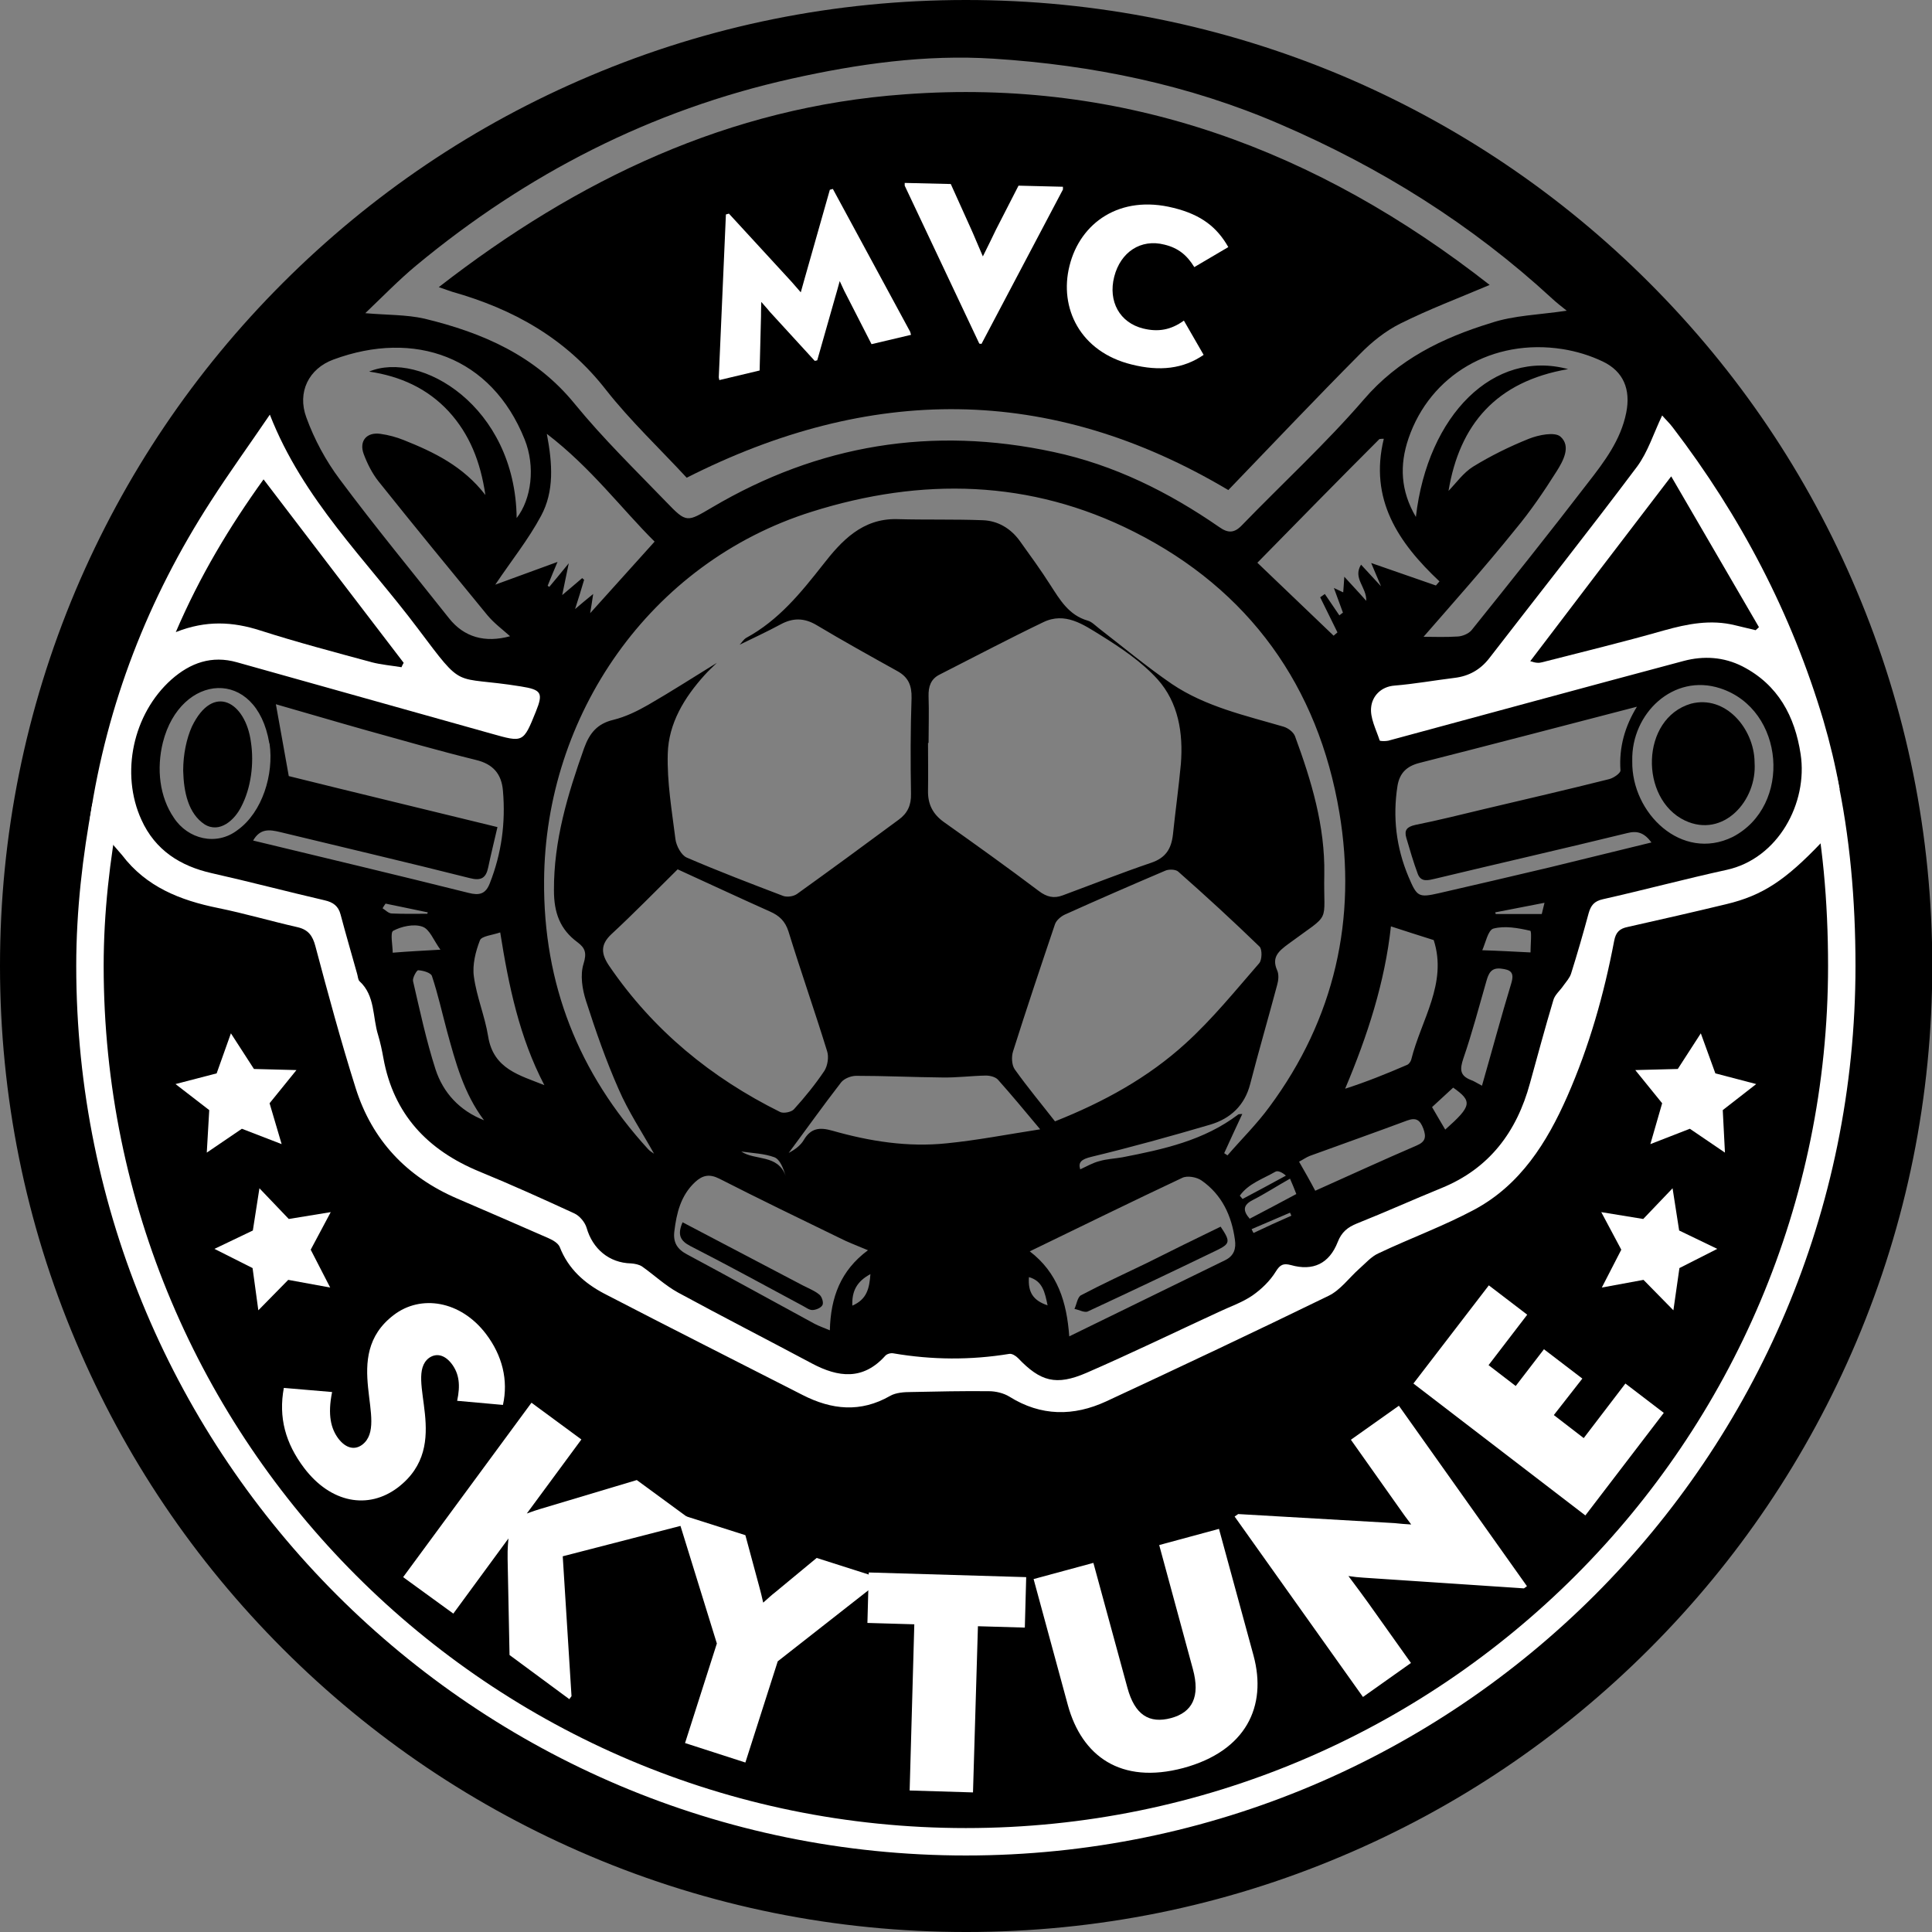
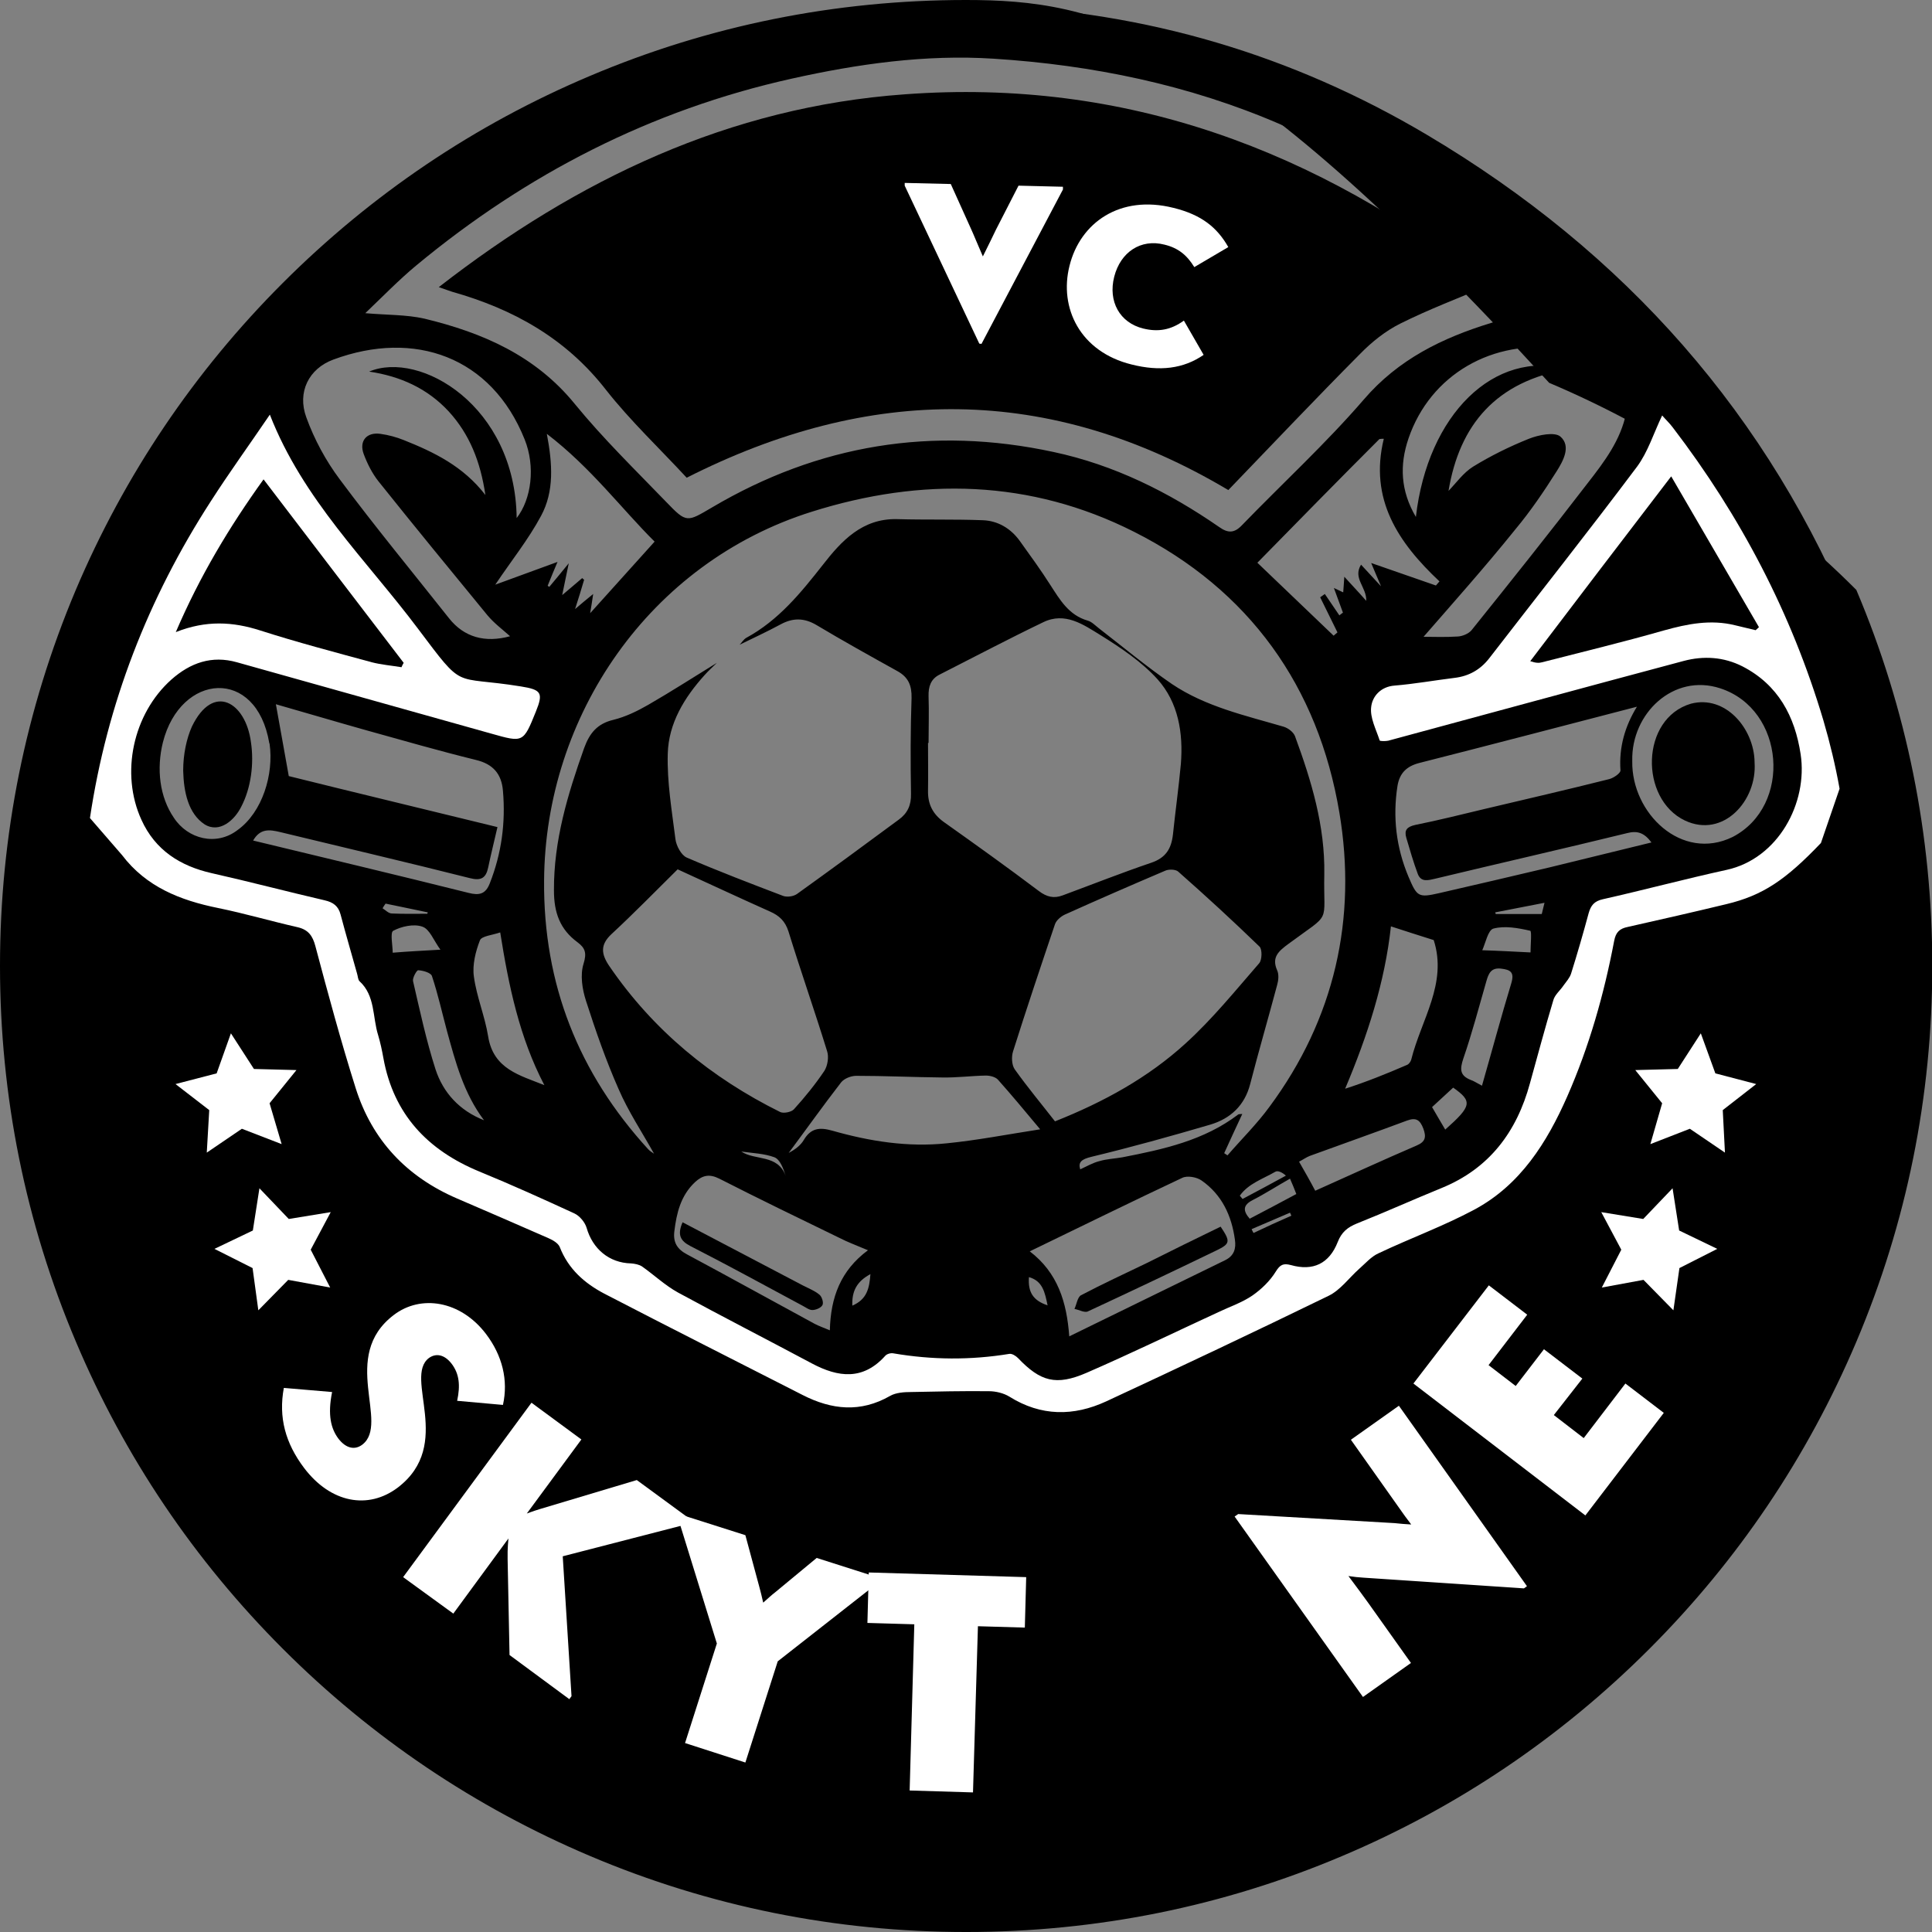
<svg xmlns="http://www.w3.org/2000/svg" version="1.2" baseProfile="tiny" x="0px" y="0px" viewBox="0 0 704.5 704.5" overflow="visible" xml:space="preserve">
  <rect x="0" y="0" width="704.5" height="704.5" fill="#808080" stroke="none" />
  <g id="Cirkel">
-     <path d="M352.2,9c189.6,0,343.2,153.7,343.2,343.2S541.8,695.5,352.2,695.5S9,541.8,9,352.2S162.7,9,352.2,9 M352.2,0   c-47.5,0-93.7,9.3-137.1,27.7c-41.9,17.7-79.6,43.1-112,75.5c-32.3,32.3-57.7,70-75.5,112C9.3,258.6,0,304.7,0,352.2   s9.3,93.7,27.7,137.1c17.7,41.9,43.1,79.6,75.5,112c32.3,32.3,70,57.7,112,75.5c43.4,18.4,89.6,27.7,137.1,27.7   s93.7-9.3,137.1-27.7c41.9-17.7,79.6-43.1,112-75.5c32.3-32.3,57.7-70,75.5-112c18.4-43.4,27.7-89.6,27.7-137.1   s-9.3-93.7-27.7-137.1c-17.7-41.9-43.1-79.6-75.5-112c-32.3-32.3-70-57.7-112-75.5C445.9,9.3,399.8,0,352.2,0L352.2,0z" />
+     <path d="M352.2,9c189.6,0,343.2,153.7,343.2,343.2S541.8,695.5,352.2,695.5S9,541.8,9,352.2S162.7,9,352.2,9 M352.2,0   c-47.5,0-93.7,9.3-137.1,27.7c-41.9,17.7-79.6,43.1-112,75.5c-32.3,32.3-57.7,70-75.5,112C9.3,258.6,0,304.7,0,352.2   s9.3,93.7,27.7,137.1c17.7,41.9,43.1,79.6,75.5,112c32.3,32.3,70,57.7,112,75.5c43.4,18.4,89.6,27.7,137.1,27.7   s93.7-9.3,137.1-27.7c41.9-17.7,79.6-43.1,112-75.5c32.3-32.3,57.7-70,75.5-112c18.4-43.4,27.7-89.6,27.7-137.1   s-9.3-93.7-27.7-137.1c-32.3-32.3-70-57.7-112-75.5C445.9,9.3,399.8,0,352.2,0L352.2,0z" />
  </g>
  <g id="Dall-e">
    <g>
      <g>
        <path d="M697.9,350.7c0.7,80.3-23.7,152.5-72.8,216.2C571.1,637,500,680.4,412.9,697.5c-15,3-30.6,3.6-45.9,4.7     c-35.8,2.4-70.9-2.2-105.3-11.7c-44-12.1-84-32.4-119.6-60.7C76.6,577.7,33.2,511.2,14.8,429.6c-4.7-20.8-6.3-42.4-7.7-63.8     C4.5,327.4,9,289.4,20.2,252.5c16.1-52.9,43.7-99.2,82-139.2c41.4-43.3,90.3-75.6,147.6-94.5c36-11.9,73-18.3,111-16.8     c57.2,2.3,110.4,18,159.6,47.2c72.1,42.8,124.8,102.1,156.2,179.7c12.8,31.8,19.6,64.9,21.3,99.1     C698.2,335.4,697.9,343.1,697.9,350.7z M269.7,235.1c0.8-0.8,1.4-1.9,2.4-2.5c11.8-6.4,19.9-16.4,28-26.7     c6.7-8.6,14.3-16.9,27-16.6c10.4,0.3,20.9,0,31.3,0.4c5.5,0.2,10.2,3,13.5,7.6c3.8,5.3,7.6,10.5,11.1,16c3.5,5.4,6.7,11,13.6,13     c1.5,0.4,2.8,1.8,4.1,2.8c8.8,6.8,17.4,14,26.6,20.3c12.3,8.3,26.8,11.5,40.8,15.6c1.6,0.5,3.5,1.9,4.1,3.4     c6,16.3,11,32.8,10.7,50.4c-0.4,18.7,3,13.5-13.1,25.4c-3.5,2.6-6.2,4.8-4.1,9.6c0.7,1.5,0.5,3.7,0,5.4c-3.2,12-6.7,24-9.8,36     c-2,7.9-7.2,12.7-14.6,14.9c-14.3,4.2-28.7,8.2-43.2,11.7c-3.8,0.9-5,2-4.2,4.6c2.4-1.1,4.6-2.4,7-3c2.7-0.8,5.6-0.9,8.4-1.4     c14.9-2.9,29.7-6.1,42.2-15.6c0.3-0.2,0.8-0.1,1.5-0.2c-2.3,5-4.5,9.6-6.6,14.3c0.4,0.3,0.8,0.5,1.2,0.8     c5.1-5.9,10.7-11.4,15.3-17.7c23.8-32.1,32-68.7,25.5-107.3c-7.7-45.9-32.8-81.2-74.9-102.4c-37.8-19.1-77.5-19.9-117.5-7.3     c-59.2,18.6-97.2,74.4-97.6,134.5c-0.3,37.8,12.6,70.2,37.9,97.9c0.6,0.7,1.5,1.2,2.2,1.7c-4.4-7.9-9.4-15.4-12.9-23.5     c-4.6-10.4-8.4-21.3-11.9-32.2c-1.4-4.3-2.2-9.5-0.9-13.6c1.2-3.9,0.6-5.7-2.2-7.8c-6.4-4.7-8.6-10.8-8.6-18.9     c-0.1-18.2,5-35,11-51.9c2-5.5,4.8-8.9,10.6-10.3c4.5-1.1,8.8-3.2,12.8-5.5c8.5-4.9,16.7-10.2,25-15.3c-1.5,1.5-3.1,2.9-4.5,4.5     c-7.4,8.2-13.1,17.6-13.4,28.6c-0.3,10.4,1.5,20.8,2.8,31.2c0.3,2.4,2.1,5.8,4.1,6.7c11.6,5,23.4,9.5,35.2,14     c1.4,0.5,3.7,0.2,5-0.7c12.4-8.9,24.8-18,37.1-27.1c3.2-2.3,4.6-5.3,4.5-9.4c-0.2-11.7-0.2-23.3,0.2-35c0.1-4.6-1.2-7.6-5.2-9.8     c-9.9-5.5-19.8-11-29.5-16.8c-4.6-2.7-8.7-2.6-13.1-0.2C279.6,230.4,274.6,232.7,269.7,235.1z M571.3,113.3c-2-1.6-3.8-3-5.4-4.5     c-29.3-27-62.6-47.8-99.1-63.5c-33.3-14.4-68.5-21.6-104.5-23.9c-24.8-1.6-49.5,1.9-73.7,7.3c-51.2,11.4-96.5,34.7-136.7,68     c-6.4,5.3-12.3,11.4-18.7,17.5c7.9,0.7,15,0.5,21.6,2c21.1,5.1,40.4,13.4,54.8,31.1c10.3,12.6,22,24,33.4,35.8     c7.4,7.7,7.5,7.3,16.7,1.9c38.8-22.9,80.3-29.7,124.4-20.2c22.1,4.7,42,14.6,60.5,27.4c3.1,2.2,5.4,2.3,8.2-0.6     c14.8-15.3,30.6-29.8,44.5-45.9c12.6-14.7,28.7-22.5,46.3-27.9C551.9,115,561.2,114.8,571.3,113.3z M338.6,270.9     c-0.1,0-0.1,0-0.2,0c0,5.8,0.1,11.6,0,17.4c-0.1,4.9,1.7,8.5,5.7,11.4c11.7,8.3,23.3,16.6,34.7,25.2c2.9,2.2,5.5,2.8,8.7,1.6     c10.8-4,21.4-8.2,32.3-11.9c5.3-1.8,7.3-5.1,7.9-10.2c0.9-8.6,2.1-17.2,2.9-25.8c0.9-11.3-0.9-22.4-8.5-30.9     c-5.8-6.4-13.4-11.5-20.8-16.1c-6.2-3.8-12.9-8.6-20.9-4.7c-12.7,6.1-25.2,12.7-37.8,19.1c-3.2,1.6-4.1,4.4-4,7.9     C338.8,259.6,338.6,265.3,338.6,270.9z M384.7,408.9c17.9-7.1,34-16,47.6-28.4c9.8-8.9,18.2-19.3,26.9-29.3c1-1.2,1.1-5,0.1-6     c-9.7-9.4-19.6-18.5-29.7-27.4c-0.9-0.8-3.4-0.9-4.7-0.3c-12.2,5.2-24.4,10.5-36.6,16c-1.5,0.7-3.1,2.1-3.6,3.5     c-5.2,15.4-10.4,30.9-15.3,46.4c-0.6,1.9-0.5,4.9,0.6,6.5C374.7,396.5,379.8,402.6,384.7,408.9z M247.1,317     c-8.2,8.1-15.9,16-24.1,23.6c-4.2,3.9-3.8,7.3-0.8,11.7c16,23.4,37.1,40.7,62.3,53.2c1.3,0.6,4.1,0,5-1c4-4.4,7.8-9.1,11.1-14     c1.2-1.9,1.7-5.1,1-7.2c-4.5-14.6-9.6-29.1-14.1-43.7c-1.2-3.7-3.3-5.7-6.7-7.2C269.6,327.4,258.5,322.2,247.1,317z M188.4,188.9     c5.4-6.9,6.9-18.8,2.9-28.7c-12.1-30.2-40.2-40-69.7-29.1c-9,3.3-13.3,11.9-9.9,21.1c2.9,8,7.1,15.8,12.2,22.6     c12.8,17.2,26.5,33.8,39.8,50.6c5.5,7,13.2,9.1,22.3,6.6c-2.8-2.5-5.9-4.8-8.3-7.7c-13.3-16.2-26.6-32.4-39.7-48.8     c-2.3-2.9-4.1-6.5-5.4-10c-1.7-4.7,1.1-8,6.1-7.3c2.9,0.4,5.9,1.2,8.6,2.3c11,4.4,21.6,9.5,29.7,20c-1.8-12.2-5.8-22.2-13.4-30.5     c-7.7-8.3-17.5-12.8-29-14.5C153.1,127.7,187.9,147.9,188.4,188.9z M519.1,232.2c3.3,0,7.9,0.2,12.5-0.1c1.7-0.1,3.9-1,5-2.3     c14.3-17.8,28.5-35.6,42.4-53.7c6-7.7,12-15.6,14-25.6c1.7-8.5-1-15.1-8.6-18.7c-4.6-2.2-9.6-3.7-14.6-4.5     c-25.5-4-48.3,9.4-56.2,32.6c-3.3,9.7-2.9,19.1,2.7,28.6c4.3-37.3,28.5-61.2,55.5-53.9c-26.3,4.5-39.6,20.3-43.6,44.4     c2.8-2.9,5.4-6.6,8.9-8.8c6.5-4,13.4-7.4,20.4-10.2c3.5-1.4,9.4-2.6,11.5-0.8c4,3.5,1,8.9-1.4,12.7c-4.6,7.3-9.5,14.5-15,21.1     C541.5,206.8,529.8,219.9,519.1,232.2z M602.2,307.2c-2.6-3.5-5.1-4.4-8.9-3.4c-23.3,5.7-46.6,11-69.9,16.6     c-2.6,0.6-5.2,1.4-6.4-1.7c-1.6-4.3-2.9-8.8-4.2-13.2c-0.8-2.8,0.2-4,3.3-4.7c8.5-1.7,16.8-3.8,25.2-5.8     c15.2-3.6,30.4-7.1,45.5-10.9c1.6-0.4,4.2-2.2,4.1-3.2c-0.6-8.5,1.7-16.2,6-23.2c-26.6,6.9-52.9,13.8-79.3,20.5     c-4.7,1.2-7.2,3.7-8,8.3c-1.8,11.4-0.5,22.5,4,33.2c3.1,7.3,3.6,7.7,11.1,6c13.4-3.1,26.9-6.2,40.3-9.4     C577.3,313.3,589.5,310.3,602.2,307.2z M92.3,306.5c26.5,6.4,52.6,12.6,78.6,19.1c3.9,1,6.2,0.4,7.7-3.5     c4.3-10.9,5.8-22.1,4.8-33.7c-0.5-6.2-3.6-9.8-9.9-11.3c-13.4-3.3-26.6-7.1-39.9-10.8c-11.4-3.2-22.8-6.6-33-9.5     c1.5,8.2,3,16.8,4.7,26.2c11.6,2.9,24.4,6,37.1,9.1c12.7,3.1,25.4,6.2,39,9.5c-1.2,5.2-2.4,10-3.4,14.8c-0.8,3.7-2.5,4.9-6.7,3.8     c-23-5.8-46.1-11.2-69.2-16.8C98.3,302.5,94.9,302,92.3,306.5z M389.9,487.3c19.4-9.5,38.1-18.6,56.9-27.8c3.2-1.6,4-4.2,3.5-7.5     c-1.2-8.7-4.7-16.3-12.1-21.5c-1.8-1.3-5.3-1.9-7.1-1c-18.5,8.7-36.8,17.7-55.6,26.8C385.7,464.1,389,474.8,389.9,487.3z      M458.5,205.2c9.1,8.7,18.5,17.7,27.8,26.6c0.5-0.4,0.9-0.8,1.4-1.2c-2.1-4.3-4.2-8.5-6.3-12.8c0.6-0.4,1.1-0.8,1.7-1.2     c1.8,2.6,3.5,5.2,5.3,7.8c0.4-0.3,0.8-0.7,1.3-1c-1-2.7-2-5.4-3.3-9c1.7,0.8,2.5,1.2,3.4,1.6c0.1-1.9,0.3-3.5,0.4-5.7     c2.8,3.1,5.2,5.6,8,8.8c0.2-5-5-8.2-1.9-13.2c2.4,2.6,4.5,4.9,7.3,7.9c-1.6-3.8-2.8-6.5-3.6-8.5c7.9,2.7,15.7,5.5,23.6,8.2     c0.4-0.5,0.9-1,1.3-1.5c-15-14.1-25.7-29.9-20.3-52c-0.5,0-1.1,0-1.6,0.1C488.3,174.8,473.7,189.7,458.5,205.2z M379.3,411.8     c-5.9-7.1-10.6-12.7-15.4-18.1c-0.9-1-2.9-1.5-4.4-1.5c-5.3,0.1-10.6,0.8-15.9,0.7c-10.5-0.1-20.9-0.6-31.4-0.6     c-1.9,0-4.4,1-5.5,2.4c-6.5,8.4-12.7,17.1-19.1,25.7c2.3-1.2,4.3-2.7,5.5-4.7c2.6-4.4,5.8-4.7,10.4-3.4     c13.7,3.9,27.6,6.1,41.8,4.6C356.3,415.8,367.1,413.7,379.3,411.8z M316.5,455.9c-4-1.7-7.3-2.9-10.4-4.5     c-14.6-7.1-29.3-14.2-43.8-21.6c-3.6-1.8-6.1-1.3-8.9,1.3c-5.2,4.9-6.7,11.3-7.5,17.9c-0.5,4,1,6.5,4.6,8.4     c15.5,8.3,31,16.9,46.5,25.3c1.7,0.9,3.5,1.5,5.6,2.4C302.9,473.1,306.5,463.3,316.5,455.9z M199.4,158.2c2.1,11,2.7,21-2.1,29.9     c-4.6,8.6-10.8,16.3-16.7,25.1c7.6-2.8,15.1-5.5,22.7-8.3c-1.2,2.8-2.4,5.7-3.6,8.7c0.2,0.1,0.4,0.3,0.6,0.4     c2-2.4,4.1-4.9,7.1-8.6c-1,4.6-1.6,7.9-2.4,11.6c2.7-2.3,5-4.2,7.3-6.2c0.2,0.2,0.4,0.4,0.7,0.6c-1,3.5-2.1,6.9-3.3,10.7     c2.1-1.8,4-3.4,6.6-5.5c-0.4,2.5-0.6,4.2-1.1,7c8.2-9.1,15.7-17.4,23.5-26.1C226.8,185.7,215.5,170.5,199.4,158.2z M522.8,342.8     c-5.4-1.7-10.4-3.3-15.6-5c-2.2,20.3-8.5,39.8-16.7,59.2c7.8-2.5,15.2-5.5,22.6-8.7c0.7-0.3,1.3-1.2,1.5-1.9     C518.2,371.9,527.9,358.6,522.8,342.8z M595.2,277.6c-0.3,18.9,18,36.7,36.6,27.6c21.8-11.3,19.1-46.5-4.5-54.2     c-17.1-5.6-32.5,9.2-32.1,26.4L595.2,277.6z M98.2,271c-4.7-27.9-32.4-25.6-38.8-0.3c-2.4,9.7-1.2,19.9,4,27.5     c5.1,7.8,15.5,10.4,23.2,4.5c9.1-6.5,13.3-20.4,11.7-31.5L98.2,271z M182.4,340c-2.8,1-6.8,1.3-7.4,2.9c-1.6,4.1-2.8,9-2.2,13.2     c1,7.4,4,14.4,5.2,21.8c1.9,12,11.6,14.2,20.5,17.8C189.4,378.3,185.5,359.5,182.4,340z M479.6,434.2c12.5-5.6,24.7-11.2,37-16.5     c3.3-1.4,3.5-3.2,2.4-6.2c-1.2-3.1-2.6-4.1-5.9-2.9c-11.8,4.4-23.7,8.6-35.5,12.9c-1.3,0.5-2.5,1.4-3.9,2.1     C475.7,427.1,477.6,430.4,479.6,434.2z M176.5,408.5c-7.4-9.8-10.4-21.2-13.5-32.5c-1.8-6.7-3.3-13.5-5.5-20.1     c-0.4-1.2-3.2-2-5-2.1c-0.5-0.1-2.1,2.7-1.9,3.9c2.5,10.8,4.8,21.6,8.2,32.2C161.6,398.5,167.6,405,176.5,408.5z M540.4,395.9     c3.7-12.9,7-25.2,10.7-37.4c1.2-4-0.3-4.9-3.8-5.3c-3.6-0.4-4.5,1.8-5.3,4.6c-2.7,9.4-5.2,18.9-8.4,28.2     c-1.3,3.9-1.3,6.2,2.7,7.8C537.3,394.1,538.3,394.8,540.4,395.9z M558.1,347.3c0-2.6,0.5-7.7-0.1-7.9c-4.4-1-9.2-1.9-13.4-0.8     c-2,0.5-2.9,5.3-4.1,7.9C546.8,346.7,551.9,347,558.1,347.3z M160.6,346.3c-2.5-3.4-3.9-7.5-6.6-8.4c-3.1-1.1-7.6-0.1-10.6,1.5     c-1.2,0.6-0.2,5.4-0.2,8C149.2,346.9,153.9,346.7,160.6,346.3z M470.4,429.8c-4.8,2.7-9.1,5.5-13.6,7.8c-3.5,1.8-3.7,3.8-1.1,6.8     c5.6-2.9,11.2-5.9,17-9C472,433.5,471.3,431.9,470.4,429.8z M527,411.9c9.7-8.6,10-10.3,2.9-15.3c-2.6,2.4-5.2,4.8-7.7,7.1     C523.8,406.5,525.3,409,527,411.9z M452.1,436c0.3,0.4,0.7,0.8,1,1.2c5.3-2.8,10.5-5.6,15.8-8.5c-1.3-1.2-3-2-3.9-1.4     C460.5,429.9,455.2,431.6,452.1,436z M317.4,464.6c-5,2.7-6.8,6.2-6.6,11.5C316.1,473.8,317,469.9,317.4,464.6z M382,476     c-1-4.8-1.8-8.9-6.8-10.3C374.8,471.2,376.7,474.2,382,476z M563.2,329.2c-6.7,1.3-12.4,2.4-18,3.5c0.1,0.2,0.2,0.4,0.2,0.6     c5.5,0,10.9,0,16.8,0C562.4,332.5,562.7,331.3,563.2,329.2z M270.3,419.9c5.1,3.4,13.3,0.9,16.2,8.9c-0.9-2.9-2.1-6-4.1-6.8     C278.6,420.6,274.4,420.5,270.3,419.9z M140.6,329.5c-0.4,0.6-0.8,1.1-1.1,1.7c1.1,0.7,2.2,1.9,3.4,1.9c4.3,0.2,8.6,0.1,12.9,0.1     c0.1-0.2,0.1-0.3,0.2-0.5C150.9,331.6,145.8,330.6,140.6,329.5z M470.9,443.3c-0.2-0.4-0.3-0.7-0.5-1.1c-4.7,2-9.3,4-14,6     c0.2,0.5,0.4,0.9,0.7,1.4C461.7,447.4,466.3,445.3,470.9,443.3z" />
        <path fill="#FFFFFF" d="M44.5,311.8c8.8,11.6,21.2,16.5,35,19.3c9.8,2,19.3,4.8,29,7c3.9,0.9,5.5,3.1,6.5,6.9     c4.6,17.3,9.3,34.7,14.7,51.8c6,19,18.6,32.3,36.9,40.2c11.1,4.8,22.3,9.6,33.4,14.5c1.6,0.7,3.5,1.8,4.1,3.2     c3.1,8,9,13.2,16.2,17c24.1,12.5,48.3,24.7,72.4,37c10.6,5.4,21.1,6.5,31.9,0.3c2.1-1.2,5.1-1.4,7.7-1.4     c9.4-0.2,18.9-0.4,28.3-0.3c2.5,0,5.4,0.7,7.5,2c11.5,7.2,23.4,7.2,35.3,1.7c27.1-12.6,54.2-25.4,81.1-38.5     c4.3-2.1,7.4-6.5,11.1-9.8c2.3-2,4.4-4.5,7.1-5.7c11.6-5.5,23.7-9.9,34.9-15.9c16.8-9,26.5-24.5,33.9-41.3     c8-18.2,13.4-37.2,17.1-56.7c0.6-3.2,2-4.5,5-5.1c12-2.7,23.9-5.4,35.9-8.3c13.4-3.2,21.7-8.9,34.5-22.3l6.8-19.8     c-1.5-8.4-3.5-16.7-5.9-24.9c-11.6-39-30.2-74.5-54.9-106.8c-1.2-1.6-2.6-2.9-3.9-4.4c-3.1,6.5-5.2,13.3-9.1,18.6     c-17.7,23.6-36,46.7-54,70c-3.2,4.1-7.4,6.5-12.7,7.1c-7.3,0.9-14.5,2.2-21.8,2.8c-5.1,0.4-8.1,4-8.5,7.8     c-0.5,3.9,1.8,8.2,3.1,12.2c0.1,0.3,2.1,0.3,3.1,0.1c35.9-9.7,71.8-19.5,107.8-29.1c7.2-1.9,14.5-1.5,21.4,2     c13,6.7,19.1,18.2,21.2,32c2.7,17.8-8.2,38.1-27,42.2c-15.1,3.3-30,7.3-45.1,10.7c-3.2,0.7-4.4,2.3-5.2,5.1     c-2,7.4-4.1,14.7-6.4,22c-0.5,1.6-1.8,3-2.8,4.4c-1.2,1.8-3.2,3.4-3.7,5.4c-3,10-5.7,20.1-8.5,30.2     c-4.8,17.7-14.8,31.1-32.2,38.2c-10.3,4.2-20.5,8.8-30.8,12.9c-3.5,1.4-5.7,3.2-7.1,6.8c-3.1,7.9-9,10.7-17.1,8.4     c-2.7-0.7-3.9-0.2-5.5,2.4c-2.1,3.4-5.2,6.4-8.5,8.7c-3.8,2.6-8.3,4.1-12.5,6.1c-16,7.4-31.9,15.1-48,22.1     c-11.1,4.8-16.8,3.2-25-5.4c-0.8-0.8-2.2-1.7-3.2-1.5c-14.1,2.3-28.1,2.2-42.2-0.2c-1-0.2-2.4,0.2-3,0.9     c-8.1,9-17.1,7.9-26.7,2.8c-16.3-8.7-32.7-17.1-48.9-25.9c-4.7-2.6-8.7-6.4-13.1-9.5c-1.1-0.7-2.6-1-4-1.1c-8-0.2-14-5.3-16.2-13     c-0.6-2-2.5-4.3-4.4-5.2c-11.5-5.3-23-10.5-34.7-15.3c-18.9-7.8-31.3-20.9-35-41.4c-0.5-2.8-1.1-5.6-1.9-8.3     c-2.1-6.6-1-14.4-6.8-19.7c-0.6-0.6-0.6-1.9-0.9-2.8c-2-7.2-4.1-14.3-6-21.5c-0.8-3.1-2.7-4.5-5.8-5.2     c-13.8-3.2-27.4-6.8-41.2-9.9c-11.5-2.6-20.6-8.4-25.6-19.4c-7.8-17-3.1-38.7,10.9-51.2c6.9-6.1,14.7-8.9,23.9-6.3     c30.9,8.7,61.8,17.3,92.7,26c11.7,3.3,11.7,3.4,16.3-8c2.8-6.9,2-8-5.5-9.2c-25.3-4.1-20.2,1.9-37.6-21.2     c-18.7-24.9-41.8-46.9-53.9-77.9c-7.4,10.9-14.8,21.1-21.6,31.7C54,218.2,39,256.7,32.8,298.3L44.5,311.8z" />
        <path d="M96.1,174.8c17.3,22.7,34.2,44.8,51.1,66.9c-0.3,0.5-0.6,1.1-0.8,1.6c-3.6-0.6-7.3-0.9-10.8-1.8     c-13.6-3.7-27.3-7.3-40.7-11.6c-10-3.2-19.7-3.8-30.8,0.6C72.9,210,83.6,192.2,96.1,174.8z" />
        <path d="M609.4,173.7c11,18.9,21.5,36.9,32,55c-0.4,0.4-0.8,0.7-1.2,1.1c-2.5-0.6-5-1.2-7.5-1.8c-8.9-2.2-17.4-0.5-26,1.9     c-14.7,4.2-29.6,7.8-44.4,11.6c-1.1,0.3-2.2,0.3-4.3-0.4C574.7,219.1,591.4,197.2,609.4,173.7z" />
        <path d="M543.2,103.9c-11.3,4.8-22.2,8.9-32.6,14.1c-5.4,2.7-10.4,6.7-14.6,11c-16.3,16.4-32.2,33.2-48.1,49.7     c-65.4-38.9-131-38.2-197.5-4.5c-9.9-10.7-20.5-20.7-29.4-32c-14.6-18.8-33.8-29.5-56.1-35.8c-1.3-0.4-2.5-0.9-4.9-1.7     c50.7-39.4,106-65.7,169.8-70.3C410.3,28.4,480.5,54.8,543.2,103.9z" />
        <path d="M445.1,447.3c3.6,5.4,3.6,6.2-1.6,8.7c-15.5,7.5-31.1,14.9-46.8,22.2c-1.2,0.6-3.2-0.6-4.9-0.9c0.8-1.7,1.1-4.3,2.4-5     c7.8-4.1,15.8-7.8,23.7-11.6C426.9,456.2,436,451.7,445.1,447.3z" />
        <path d="M248.9,445.7c14.8,7.8,29.3,15.4,43.8,23c2.1,1.1,4.3,1.9,6.1,3.4c0.9,0.7,1.6,2.9,1.1,3.8c-0.5,1-2.4,1.8-3.7,1.8     c-1.2,0-2.4-1-3.6-1.6c-13.6-7.3-27.1-14.7-40.8-21.7C248.1,452.5,246.9,450.3,248.9,445.7z" />
        <path d="M639.8,278c1,13.9-11.4,27.8-25.4,21.2c-16.6-7.9-16.2-37.2,2.2-42.6c12.6-3.3,23,9.1,23.2,21.2L639.8,278z" />
        <path d="M66.8,280.9c0-5.7,1.2-11.6,3.2-16c7.8-16.1,19.6-8.8,21.5,5.7c1.2,7.9,0,16.8-3.5,23.5c-2.4,4.9-7.9,9.9-13.4,6.5     c-5.9-3.9-7.6-11.7-7.8-19.5L66.8,280.9z" />
      </g>
    </g>
  </g>
  <g id="Sterren">
    <polygon fill="#FFFFFF" points="88.2,411.6 75.4,420.3 76.3,404.8 64,395.3 79,391.4 84.2,376.8 92.6,389.8 108.1,390.2    98.3,402.3 102.7,417.2  " />
    <polygon fill="#FFFFFF" points="105.1,466.7 94.2,477.8 92.1,462.4 78.2,455.4 92.2,448.7 94.6,433.3 105.3,444.5 120.6,442    113.3,455.7 120.4,469.5  " />
    <polygon fill="#FFFFFF" points="616.2,411.6 629,420.3 628.2,404.8 640.4,395.3 625.5,391.4 620.2,376.8 611.8,389.8 596.3,390.2    606.1,402.3 601.8,417.2  " />
    <polygon fill="#FFFFFF" points="599.3,466.7 610.2,477.8 612.4,462.4 626.2,455.4 612.3,448.7 609.9,433.3 599.2,444.5 583.9,442    591.2,455.7 584.1,469.5  " />
  </g>
  <g id="Tekst">
    <g>
-       <path fill="#FFFFFF" d="M262.1,137.6l2.6-59.4l1.1-0.3l22.8,24.8c0.7,0.8,2,2.3,3.4,3.9c0.6-2.1,1.1-4,1.4-5l9.2-32.4l1.1-0.3    l28.2,52.1l0.3,1.1l-14.4,3.4l-9-17.6c-0.3-0.5-1.4-2.7-2.6-5.4c-0.8,2.9-1.4,5.1-1.6,5.7l-6.6,23.2l-0.9,0.2l-16.3-17.8    c-0.3-0.4-1.6-1.9-3.2-3.7c-0.1,2.6-0.1,4.6-0.1,5.2l-0.5,19.8l-14.7,3.5L262.1,137.6z" />
      <path fill="#FFFFFF" d="M357.1,125.3l-27.2-57.6l0-1l16.8,0.4l7.4,16.4c0.8,1.7,2.5,5.9,4.3,10c2-4,4-8.1,4.8-9.8l8.2-16l16.2,0.4    l0,1l-29.7,56.3L357.1,125.3z" />
      <path fill="#FFFFFF" d="M390,96.9c3.9-15.7,18.4-26,37.9-21.1c10.2,2.5,15.9,7.1,20,14.3l-12.4,7.3c-2.7-4.4-5.9-7-10.9-8.2    c-8.6-2.2-16,2.7-18.3,11.7c-2.3,9,2,16.8,10.6,18.9c5.3,1.3,10,0.6,14.8-2.9l7.2,12.5c-7.4,5.1-16,6.1-26.3,3.5    C393.9,128.3,386.1,112.3,390,96.9z" />
    </g>
    <g>
      <path fill="#FFFFFF" d="M103.5,506.1l17.6,1.5c-1.7,8.4-0.4,13.4,2.3,17c2.7,3.5,5.9,4.3,8.7,2.2c10.2-7.8-8.4-32.2,11.5-47.3    c9.8-7.5,24.3-5.3,33.6,6.9c6,7.9,8.2,16.9,6.2,25.9l-16.7-1.5c1.2-5.6,0.8-9.8-2-13.5c-2.7-3.5-5.8-3.9-8.3-2.1    c-9.3,7.1,9.2,31.5-11.3,47.2c-10.8,8.2-24.5,5.7-34.2-7.1C104.1,526.3,101.5,516.9,103.5,506.1z" />
      <path fill="#FFFFFF" d="M193.8,511.5l18.2,13.4l-19.9,27c0,0,2.7-1,4.7-1.6l35.4-10.6l20.2,14.8l-0.7,1l-46.5,12l3.2,51l-0.8,1.1    l-21.8-16.1l-0.7-35c-0.1-3.9,0.3-7.5,0.3-7.5l-20.1,27.4L147,575.1L193.8,511.5z" />
      <path fill="#FFFFFF" d="M261.4,599.3l-14.2-45.9l0.4-1.3l24.2,7.7l5.1,18.9c0.4,1.4,0.9,3.5,1.4,5.7c1.7-1.5,3.2-2.9,4.4-3.8    l15.1-12.5l23.2,7.4l-0.4,1.3l-37,29l-11.8,36.9l-22-7.1L261.4,599.3z" />
      <path fill="#FFFFFF" d="M333.4,592.3l-17.1-0.5l0.5-18.4l57.4,1.7l-0.5,18.4l-17.1-0.5l-1.8,60.6l-23.1-0.7L333.4,592.3z" />
-       <path fill="#FFFFFF" d="M389.4,621.8l-12.5-46l21.8-5.9l12.4,45.5c2.7,10,8,13.2,15.9,11.1c7.8-2.1,10.7-7.8,8-17.8l-12.3-45.3    l21.8-5.9l12.6,46.2c5,18.5-2.7,34.8-25.6,41C408.6,650.8,394.5,640.3,389.4,621.8z" />
      <path fill="#FFFFFF" d="M450.2,553l1.3-0.9l57,3.3c1.9,0.2,4,0.4,6.1,0.5c-1.6-2.1-3-4-3.6-4.9l-18.4-26l17.5-12.4l46.7,65.8    l-1.1,0.8l-58.4-3.9c-1.8-0.1-3.7-0.3-5.6-0.6c2.9,3.9,5.9,7.9,7.3,9.9l15.5,21.8l-17.5,12.4L450.2,553z" />
      <path fill="#FFFFFF" d="M515.4,504.5l27.5-35.8l14,10.7l-14.1,18.4l9.9,7.6l10.3-13.4l14,10.7L566.6,516l10.9,8.4l15.2-19.9    l14,10.7l-28.6,37.4L515.4,504.5z" />
    </g>
  </g>
  <g id="Cirkel_wit">
-     <path fill="none" stroke="#FFFFFF" stroke-width="10" stroke-miterlimit="10" d="M664.8,283.5c4.8,22.1,6.8,45.1,6.8,68.7   c0,176.4-143,319.4-319.4,319.4S32.8,528.6,32.8,352.2c0-19.9,2.3-39.4,5.8-58.3" />
-   </g>
+     </g>
</svg>